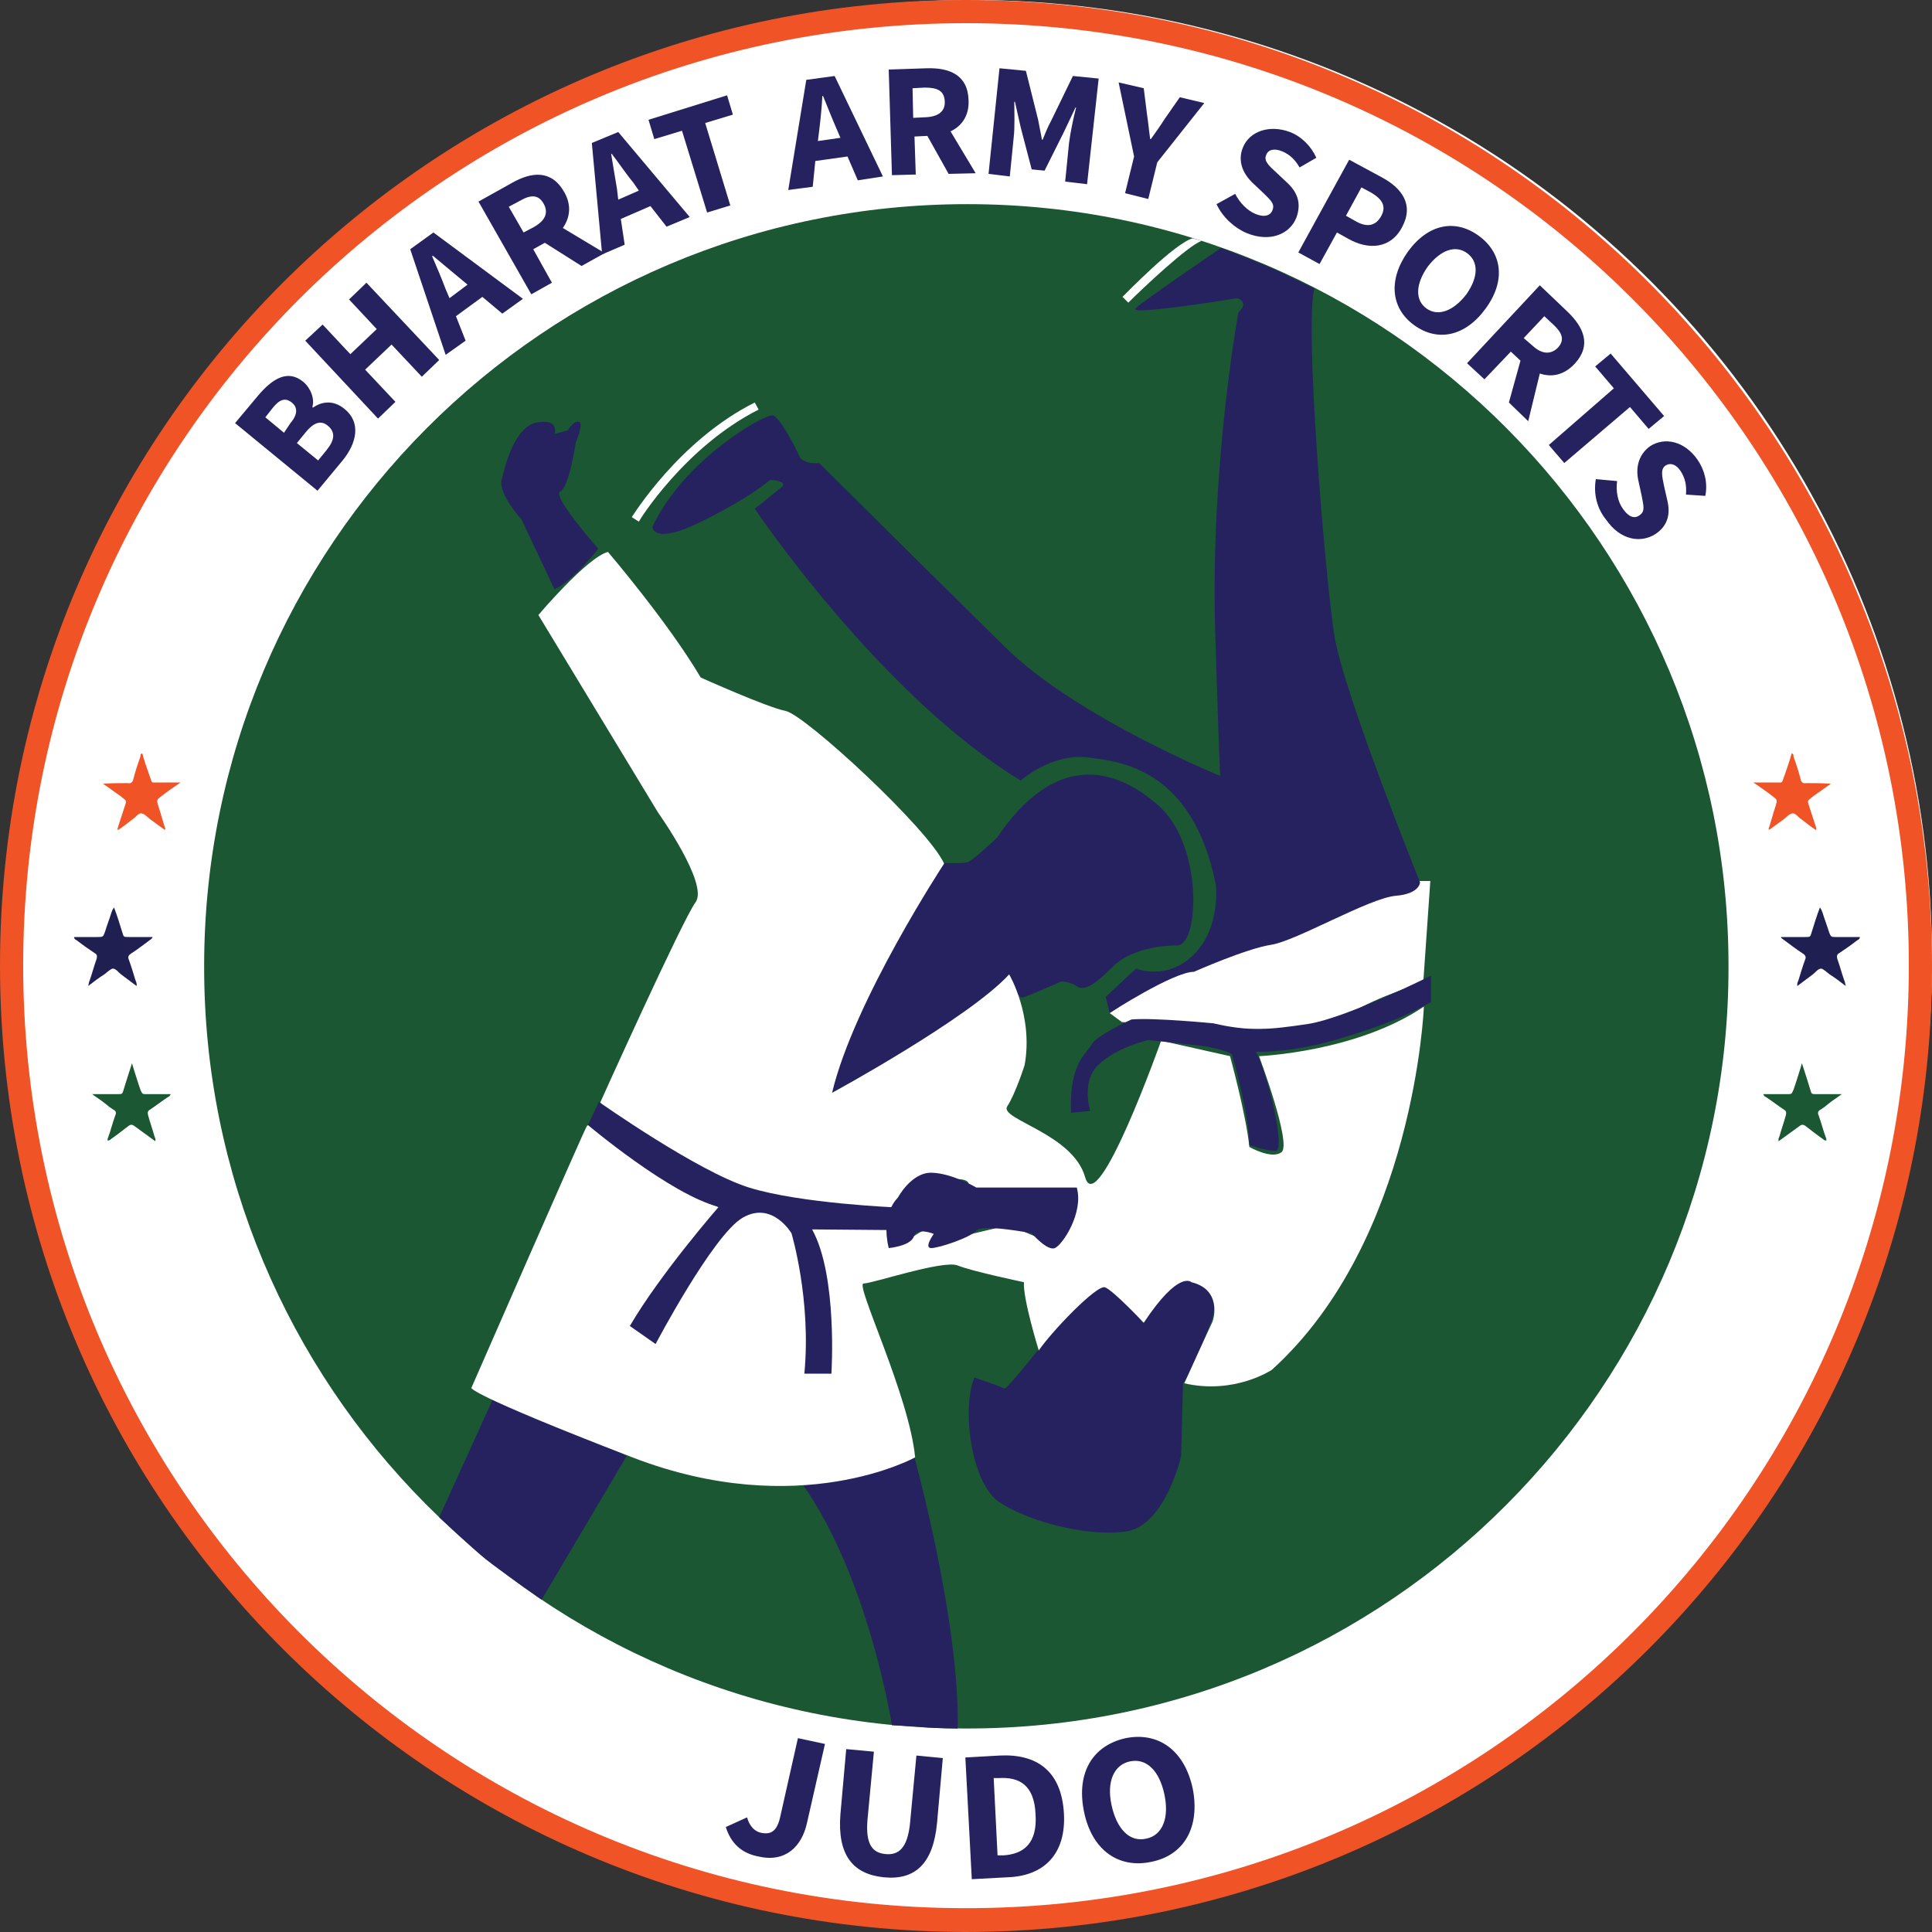
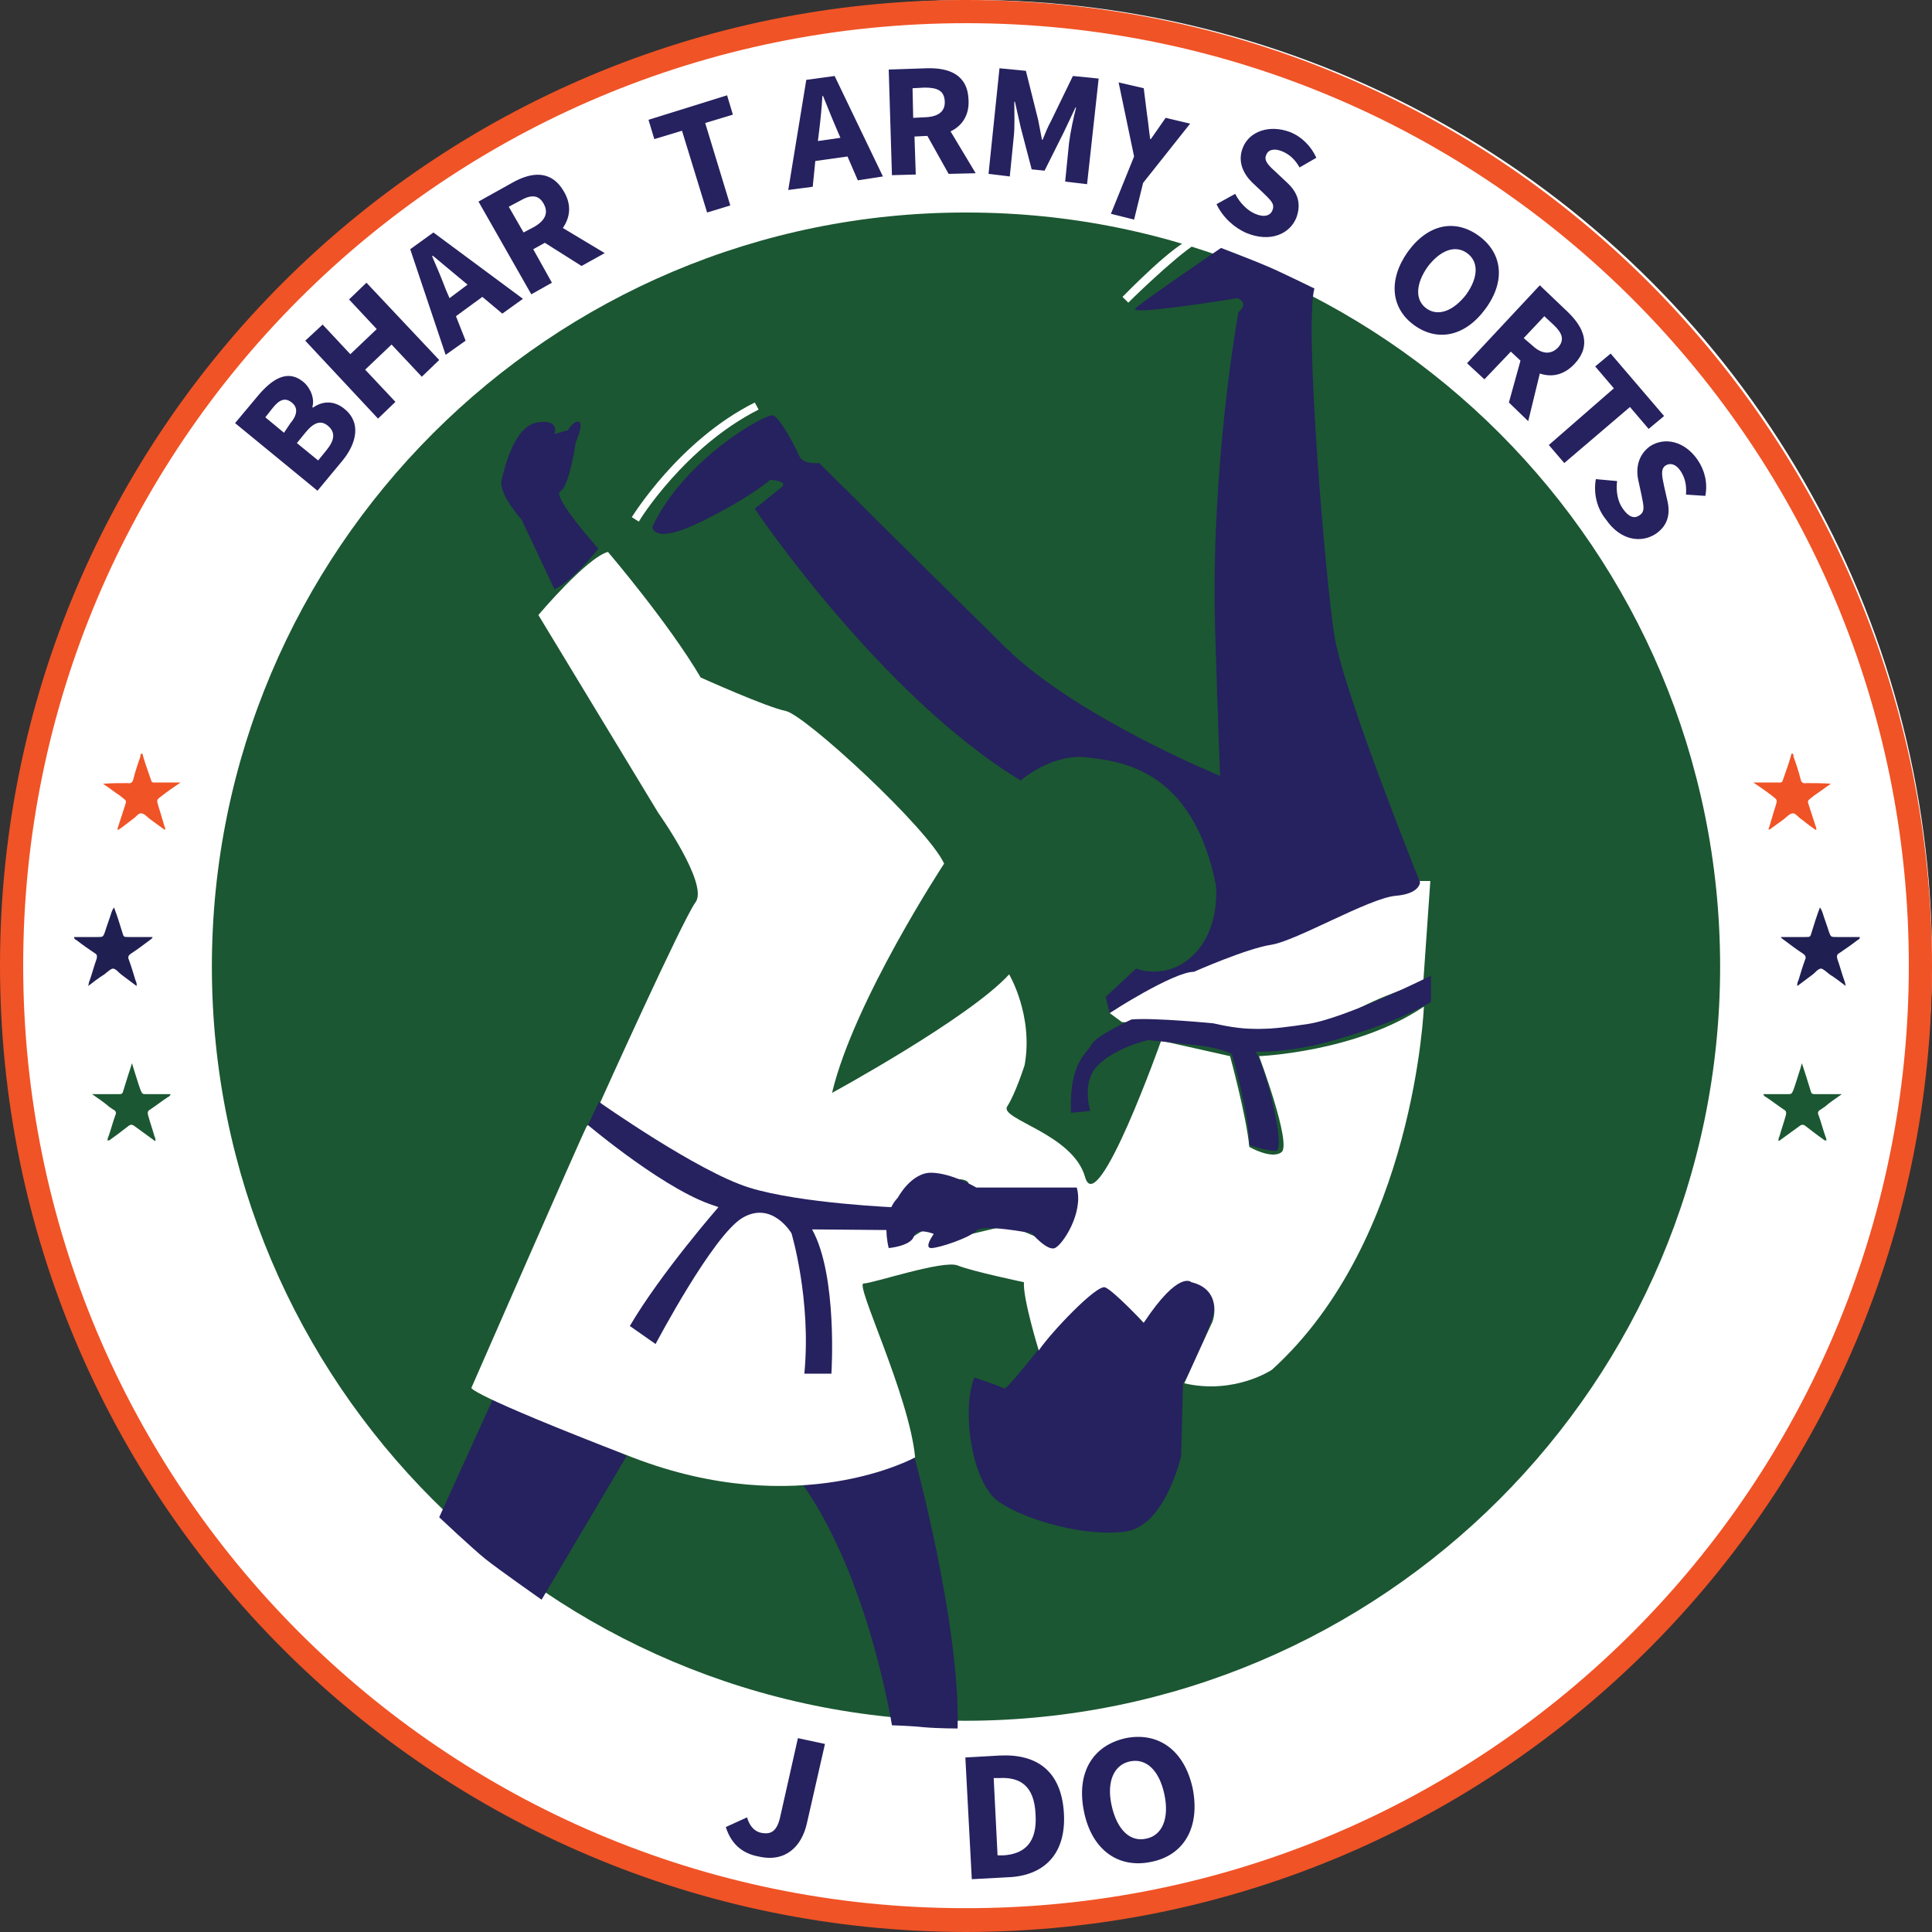
<svg xmlns="http://www.w3.org/2000/svg" version="1.1" id="Layer_1" x="0px" y="0px" viewBox="0 0 300 300" style="enable-background:new 0 0 300 300;" xml:space="preserve">
  <rect x="0" y="0" width="300" height="300" fill="#333333" stroke="none" />
  <style type="text/css">
	.st0{fill:#FFFFFF;}
	.st1{fill:#F05326;}
	.st2{fill:#1B5732;}
	.st3{fill:#201F52;}
	.st4{fill:#26215F;}
</style>
  <g>
    <g>
      <g>
        <circle class="st0" cx="150.9" cy="149.1" r="149.1" />
        <path class="st1" d="M150,300C67.1,299.9,0,232.9,0,149.9C0,67,67.2,0,150,0c83.4,0,150.1,67.7,150,150.2     C299.9,232.4,233.2,299.9,150,300z M296.4,150C296.5,69.8,231.5,3.7,150.2,3.6C69,3.5,3.6,69.2,3.6,149.9     c0,80.6,65.1,146.3,146.1,146.4C231.3,296.5,296.4,230.3,296.4,150z" />
-         <path class="st2" d="M268.4,150.1c0.1,64.9-52.5,118.4-118.4,118.3c-65.9,0-118.4-53.5-118.3-118.4c0-65,52.7-118.3,118.5-118.3     C215.9,31.7,268.5,85.1,268.4,150.1z M264.8,150.1c0-63.4-51.3-114.7-114.7-114.8C86.7,35.2,35.3,86.7,35.3,150     c0,63.4,51.4,114.8,114.8,114.8C213.4,264.8,264.8,213.4,264.8,150.1z" />
        <g>
          <path class="st3" d="M276.6,145.5c1.2,0,2.5,0,3.7,0c0.8,0,0.8,0,1-0.7c0.4-1.3,0.8-2.6,1.3-3.9c0.2,0.3,0.3,0.5,0.4,0.8      c0.3,1,0.7,2,1,3c0.3,0.8,0.3,0.8,1.2,0.8c1.2,0,2.4,0,3.6,0c0,0.3-0.2,0.4-0.4,0.5c-0.9,0.7-1.9,1.4-2.8,2      c-0.4,0.2-0.4,0.5-0.3,0.9c0.4,1.1,0.7,2.3,1.1,3.4c0.1,0.2,0.1,0.4,0.2,0.8c-0.9-0.7-1.7-1.3-2.5-1.8c-0.4-0.3-0.9-0.8-1.3-0.9      c-0.5,0-0.9,0.6-1.3,0.9c-0.8,0.6-1.6,1.2-2.4,1.8c-0.1-0.4,0.1-0.7,0.2-1c0.3-1,0.6-2,1-3.1c0.2-0.4,0-0.7-0.3-0.9      c-1.1-0.7-2.1-1.5-3.2-2.3C276.5,145.6,276.5,145.5,276.6,145.5z" />
          <path class="st1" d="M272.3,121.5c1.1,0,2.2,0,3.3,0c1.4,0,1,0.2,1.5-1.1c0.4-1.1,0.8-2.3,1.1-3.4c0.3,0,0.3,0.3,0.3,0.5      c0.4,1.1,0.8,2.3,1.1,3.5c0.1,0.5,0.4,0.7,0.9,0.6c1.3,0,2.5,0,3.8,0.1c-0.9,0.6-1.8,1.3-2.7,1.9c-0.2,0.2-0.4,0.3-0.6,0.5      c-0.3,0.2-0.3,0.4-0.2,0.7c0.4,1.2,0.8,2.5,1.2,3.7c0,0.1,0.1,0.2,0,0.4c-0.8-0.5-1.5-1.1-2.3-1.7c-0.5-0.3-0.9-1-1.4-0.9      c-0.5,0.1-0.9,0.6-1.3,0.9c-0.7,0.5-1.5,1.1-2.2,1.6c0,0-0.1,0-0.2,0c0.4-1.2,0.7-2.4,1.1-3.6c0.3-1,0.3-1-0.5-1.6      c-0.9-0.7-1.9-1.4-2.8-2C272.3,121.6,272.3,121.5,272.3,121.5z" />
          <path class="st2" d="M279.8,165.1c0.5,1.5,0.9,2.8,1.3,4.1c0.2,0.7,0.2,0.7,1,0.7c1,0,2.1,0,3.1,0c0.2,0,0.4,0,0.8,0      c-1,0.7-1.9,1.3-2.7,2c-0.2,0.1-0.4,0.3-0.6,0.4c-0.4,0.2-0.5,0.5-0.3,0.9c0.4,1.1,0.7,2.3,1.1,3.4c0.1,0.2,0.1,0.3,0.1,0.5      c-0.3,0-0.4-0.1-0.5-0.2c-1-0.7-1.9-1.4-2.8-2.1c-0.3-0.2-0.5-0.2-0.8,0c-1.1,0.8-2.2,1.6-3.3,2.4c-0.1-0.3,0-0.5,0.1-0.7      c0.3-1.1,0.7-2.2,1-3.3c0.1-0.4,0.1-0.7-0.3-0.9c-0.9-0.6-1.8-1.3-2.7-1.9c-0.2-0.1-0.4-0.2-0.5-0.5c0.5,0,0.9,0,1.3,0      c0.8,0,1.6,0,2.4,0c0.7,0,0.7,0,1-0.7c0.4-1.1,0.7-2.2,1.1-3.4C279.6,165.7,279.7,165.5,279.8,165.1z" />
        </g>
        <g>
          <path class="st3" d="M23.7,145.5c-1.2,0-2.5,0-3.7,0c-0.8,0-0.8,0-1-0.7c-0.4-1.3-0.8-2.6-1.3-3.9c-0.2,0.3-0.3,0.5-0.4,0.8      c-0.3,1-0.7,2-1,3c-0.3,0.8-0.3,0.8-1.2,0.8c-1.2,0-2.4,0-3.6,0c0,0.3,0.2,0.4,0.4,0.5c0.9,0.7,1.9,1.4,2.8,2      c0.4,0.2,0.4,0.5,0.3,0.9c-0.4,1.1-0.7,2.3-1.1,3.4c-0.1,0.2-0.1,0.4-0.2,0.8c0.9-0.7,1.7-1.3,2.5-1.8c0.4-0.3,0.9-0.8,1.3-0.9      c0.5,0,0.9,0.6,1.3,0.9c0.8,0.6,1.6,1.2,2.4,1.8c0.1-0.4-0.1-0.7-0.2-1c-0.3-1-0.6-2-1-3.1c-0.2-0.4,0-0.7,0.3-0.9      c1.1-0.7,2.1-1.5,3.2-2.3C23.7,145.6,23.7,145.5,23.7,145.5z" />
          <path class="st1" d="M28,121.5c-1.1,0-2.2,0-3.3,0c-1.4,0-1,0.2-1.5-1.1c-0.4-1.1-0.8-2.3-1.1-3.4c-0.3,0-0.3,0.3-0.3,0.5      c-0.4,1.1-0.8,2.3-1.1,3.5c-0.1,0.5-0.4,0.7-0.9,0.6c-1.3,0-2.5,0-3.8,0.1c0.9,0.6,1.8,1.3,2.7,1.9c0.2,0.2,0.4,0.3,0.6,0.5      c0.3,0.2,0.3,0.4,0.2,0.7c-0.4,1.2-0.8,2.5-1.2,3.7c0,0.1-0.1,0.2,0,0.4c0.8-0.5,1.5-1.1,2.3-1.7c0.5-0.3,0.9-1,1.4-0.9      c0.5,0.1,0.9,0.6,1.3,0.9c0.7,0.5,1.5,1.1,2.2,1.6c0,0,0.1,0,0.2,0c-0.4-1.2-0.7-2.4-1.1-3.6c-0.3-1-0.3-1,0.5-1.6      c0.9-0.7,1.9-1.4,2.8-2C28,121.6,28,121.5,28,121.5z" />
          <path class="st2" d="M20.5,165.1c-0.5,1.5-0.9,2.8-1.3,4.1c-0.2,0.7-0.2,0.7-1,0.7c-1,0-2.1,0-3.1,0c-0.2,0-0.4,0-0.8,0      c1,0.7,1.9,1.3,2.7,2c0.2,0.1,0.4,0.3,0.6,0.4c0.4,0.2,0.5,0.5,0.3,0.9c-0.4,1.1-0.7,2.3-1.1,3.4c-0.1,0.2-0.1,0.3-0.1,0.5      c0.3,0,0.4-0.1,0.5-0.2c1-0.7,1.9-1.4,2.8-2.1c0.3-0.2,0.5-0.2,0.8,0c1.1,0.8,2.2,1.6,3.3,2.4c0.1-0.3,0-0.5-0.1-0.7      c-0.3-1.1-0.7-2.2-1-3.3c-0.1-0.4-0.1-0.7,0.3-0.9c0.9-0.6,1.8-1.3,2.7-1.9c0.2-0.1,0.4-0.2,0.5-0.5c-0.5,0-0.9,0-1.3,0      c-0.8,0-1.6,0-2.4,0c-0.7,0-0.7,0-1-0.7c-0.4-1.1-0.7-2.2-1.1-3.4C20.7,165.7,20.6,165.5,20.5,165.1z" />
        </g>
        <path class="st2" d="M267.1,150.1c0,64.6-52.4,117-117.1,117.1c-64.6,0-117.1-52.5-117.1-117.1C32.9,85.5,85.4,32.9,150.1,33     C214.8,33,267.1,85.4,267.1,150.1z" />
        <path class="st0" d="M40.9,81.7c0.1,0,0.2,0.1,0.2,0.2c-0.1,0.2-0.3,0-0.4-0.1C40.8,81.8,40.8,81.7,40.9,81.7z" />
        <g>
          <path class="st4" d="M36.5,65.7l3.6-4.3c2.2-2.6,4.6-4.1,7-2.1c1.1,0.9,1.8,2.6,1.4,3.9l0.1,0.1c1.4-1,3.2-1.2,4.9,0.2      c2.6,2.1,1.9,5.3-0.3,8l-3.9,4.7L36.5,65.7z M45.1,65.7c1.2-1.4,1.1-2.5,0.2-3.2c-1-0.8-1.9-0.5-3,0.9l-1.1,1.4l2.9,2.4      L45.1,65.7z M50.7,69.9c1.3-1.6,1.4-2.8,0.2-3.8c-1.1-0.9-2.2-0.5-3.5,1.1l-1.3,1.6l3.3,2.7L50.7,69.9z" />
          <path class="st4" d="M47.4,52.9l2.7-2.5l4.3,4.6l4.1-3.9l-4.3-4.6l2.7-2.6l11.3,12l-2.7,2.6l-4.7-5l-4.1,3.9l4.7,5L58.7,65      L47.4,52.9z" />
          <path class="st4" d="M63.7,38.7l3.6-2.6l13.9,10.3l-3.2,2.3l-3.1-2.6l-4.1,3l1.5,3.8l-3.1,2.2L63.7,38.7z M69.8,46.3l2.8-2.1      l-1.2-1c-1.3-1.1-2.9-2.4-4.2-3.5l-0.1,0.1c0.7,1.6,1.5,3.5,2.1,5.1L69.8,46.3z" />
          <path class="st4" d="M74.3,31.3l5.2-2.9c3-1.7,6.1-2.1,8.1,1.4c1.2,2.1,0.9,4-0.2,5.6l6.5,3.9l-3.6,2l-5.7-3.6l-1.8,1l2.9,5.2      l-3.2,1.8L74.3,31.3z M83,35.2c1.7-1,2.2-2.2,1.4-3.6c-0.8-1.4-2-1.4-3.7-0.4L79,32.1l2.3,4L83,35.2z" />
-           <path class="st4" d="M91.9,22.2l4.1-1.7l11.1,13.2l-3.6,1.5L101,32L96.4,34l0.6,4l-3.5,1.5L91.9,22.2z M96,31l3.2-1.4l-0.9-1.3      c-1.1-1.3-2.2-3-3.3-4.4l-0.1,0c0.3,1.8,0.6,3.7,0.9,5.4L96,31z" />
          <path class="st4" d="M105.9,20.3l-4.3,1.3l-0.9-3l12.2-3.8l0.9,3l-4.3,1.3l3.9,12.8l-3.6,1.1L105.9,20.3z" />
          <path class="st4" d="M125.2,12.4l4.4-0.6l7.5,15.6l-3.9,0.6l-1.6-3.7l-5,0.7l-0.4,4l-3.8,0.5L125.2,12.4z M127,21.9l3.5-0.5      l-0.6-1.4c-0.7-1.6-1.4-3.4-2.1-5.1l-0.1,0c-0.1,1.8-0.3,3.8-0.5,5.4L127,21.9z" />
          <path class="st4" d="M138,10.8l5.9-0.2c3.5-0.1,6.4,1,6.5,5c0.1,2.4-1.1,4-2.8,4.8l3.9,6.5l-4.2,0.1l-3.3-5.9l-2,0.1l0.2,5.9      l-3.7,0.1L138,10.8z M143.8,18.2c1.9-0.1,3-0.9,2.9-2.5s-1.1-2.1-3.1-2.1l-1.9,0.1l0.1,4.6L143.8,18.2z" />
          <path class="st4" d="M155.2,10.6l4.1,0.4l1.9,7.6c0.2,1,0.4,2.1,0.6,3.1l0.1,0c0.4-1,0.8-2,1.3-2.9l3.4-7l4,0.4l-1.8,16.4      l-3.4-0.4l0.6-6c0.2-1.6,0.7-4,1.1-5.5l-0.1,0l-1.8,3.8l-3,6l-2-0.2l-1.7-6.5l-0.9-4l-0.1,0c0,1.6,0.1,4-0.1,5.6l-0.6,6      l-3.3-0.4L155.2,10.6z" />
-           <path class="st4" d="M176.1,24.3l-2.4-11.5l3.9,0.9l0.5,4c0.2,1.3,0.3,2.5,0.5,3.9l0.1,0c0.8-1.1,1.5-2.1,2.2-3.2l2.3-3.3      l3.8,0.9l-7.3,9.2l-1.4,5.7l-3.6-0.9L176.1,24.3z" />
+           <path class="st4" d="M176.1,24.3l-2.4-11.5l3.9,0.9l0.5,4c0.2,1.3,0.3,2.5,0.5,3.9l0.1,0l2.3-3.3      l3.8,0.9l-7.3,9.2l-1.4,5.7l-3.6-0.9L176.1,24.3z" />
          <path class="st4" d="M188.9,31.7l2.9-1.6c0.7,1.4,1.9,2.6,3.1,3.1c1.4,0.6,2.4,0.3,2.7-0.6c0.4-1-0.4-1.6-1.5-2.7l-1.7-1.6      c-1.3-1.3-2.3-3.2-1.4-5.4c1-2.5,4.1-3.6,7.3-2.4c1.8,0.7,3.3,2.2,4.1,4l-2.6,1.5c-0.7-1.2-1.5-2-2.7-2.5      c-1.2-0.5-2.2-0.3-2.5,0.6c-0.4,0.9,0.5,1.7,1.6,2.7l1.7,1.6c1.6,1.5,2.2,3.2,1.4,5.4c-1,2.5-4,3.9-7.7,2.4      C191.7,35.4,189.9,33.8,188.9,31.7z" />
-           <path class="st4" d="M209.5,24.8l5,2.7c3.2,1.7,5.1,4.3,3.2,7.8c-1.8,3.4-5.3,3.5-8.3,1.8l-1.8-1l-2.7,4.9l-3.3-1.8L209.5,24.8z       M210.6,34.4c1.8,1,3.1,0.6,3.9-0.9c0.8-1.5,0.1-2.6-1.6-3.6l-1.5-0.8l-2.4,4.4L210.6,34.4z" />
          <path class="st4" d="M218.6,39.1c3.2-4.4,7.4-5.1,11-2.5c3.6,2.6,4.3,6.9,1.1,11.3c-3.2,4.4-7.5,5.2-11.1,2.6      C216,47.9,215.5,43.5,218.6,39.1z M227.7,45.7c1.9-2.7,1.9-5.1,0.1-6.4c-1.8-1.3-4.1-0.5-6.1,2.1c-1.9,2.7-2,5.2-0.2,6.5      C223.3,49.2,225.7,48.3,227.7,45.7z" />
          <path class="st4" d="M239.1,44.3l4.3,4.1c2.5,2.4,3.8,5.2,1.1,8.1c-1.7,1.8-3.6,2.1-5.4,1.5l-1.8,7.4l-3-2.9l1.8-6.5l-1.5-1.4      l-4.1,4.3l-2.7-2.5L239.1,44.3z M238,53.7c1.4,1.3,2.8,1.4,3.9,0.3c1.1-1.2,0.7-2.3-0.7-3.6l-1.4-1.3l-3.2,3.4L238,53.7z" />
          <path class="st4" d="M250.6,60.3l-2.9-3.4l2.4-2l8.3,9.7l-2.4,2l-2.9-3.4l-10.2,8.7l-2.4-2.8L250.6,60.3z" />
          <path class="st4" d="M247.8,74.4l3.3,0.3c-0.2,1.6,0.1,3.2,0.9,4.3c0.9,1.3,1.8,1.6,2.6,1c0.9-0.6,0.6-1.5,0.3-3.1l-0.5-2.3      c-0.4-1.8-0.1-3.9,1.8-5.3c2.3-1.5,5.4-0.8,7.4,2.1c1.1,1.6,1.6,3.6,1.2,5.6l-3-0.2c0.1-1.4-0.1-2.5-0.8-3.6      c-0.7-1.1-1.6-1.4-2.4-0.9c-0.8,0.6-0.5,1.7-0.2,3.2l0.5,2.2c0.5,2.1,0.1,3.9-1.8,5.2c-2.3,1.5-5.5,1-7.7-2.2      C248,79,247.4,76.7,247.8,74.4z" />
        </g>
        <g>
          <path class="st4" d="M112.7,283.7l3.3-1.5c0.4,1.4,1.2,2.2,2.2,2.4c1.5,0.3,2.5-0.2,3-2.7l2.7-12l4.2,0.9l-2.8,12.3      c-0.8,3.6-3.3,6.1-7.4,5.2C115.1,287.8,113.5,286.2,112.7,283.7z" />
-           <path class="st4" d="M130.5,281.7l0.9-10.1l4.3,0.4l-1,10.6c-0.3,3.7,0.7,5.1,2.8,5.3s3.4-1,3.8-4.7l1-10.6l4.1,0.4l-0.9,10.1      c-0.6,6.3-3.4,8.9-8.3,8.4C132.4,291,130,288,130.5,281.7z" />
          <path class="st4" d="M149.9,272.9l5.3-0.3c5.8-0.3,9.6,2.4,10,8.9s-3.2,9.8-8.7,10l-5.6,0.3L149.9,272.9z M155.8,288.1      c3.2-0.2,5.3-1.9,5-6.4c-0.2-4.5-2.5-5.8-5.7-5.6l-0.8,0l0.6,12L155.8,288.1z" />
          <path class="st4" d="M168.3,281.2c-1.2-6.1,1.5-10.2,6.5-11.3c5-1,9.1,1.8,10.4,7.8c1.2,6.1-1.4,10.4-6.4,11.4      C173.7,290.2,169.5,287.3,168.3,281.2z M180.8,278.6c-0.8-3.7-2.8-5.6-5.3-5.1c-2.5,0.5-3.7,3.1-2.9,6.8      c0.8,3.7,2.8,5.8,5.4,5.2C180.5,285,181.6,282.3,180.8,278.6z" />
        </g>
      </g>
    </g>
    <g>
      <path class="st4" d="M68.2,235.6l8.5-18.7c0,0,13.7,5.4,20.6,9.2l-13.2,22.3c0,0-6.7-4.7-8.7-6.3    C73.4,240.5,68.2,235.6,68.2,235.6z" />
      <path class="st4" d="M124.5,230.3c0,0,14.8-3.2,17.5-4c0,0,7.1,25.8,6.7,42.1c0,0-3,0-5.3-0.2c-1.7-0.2-4.9-0.3-4.9-0.3    S134.9,244.9,124.5,230.3z" />
      <path class="st4" d="M151.3,213.9c0,0,3.9,1.3,4.6,1.7c0.6,0.5,10.7-13.5,14-15.5c3.3-2,7.5,5.3,7.5,5.3l5.2-6.8    c0,0,8,0.1,5.4,6.8c-2.9,7.6-4.3,9.4-4.3,9.4l-0.3,11.3c0,0-2.4,10.7-8.5,11.7c-6.1,0.9-15.4-1.6-19.8-4.6    C150.8,230.2,149.3,218.8,151.3,213.9z" />
-       <path class="st4" d="M128.5,170l16.7-8.9l11.5-9.5c0,0,1.3,3.5,2.1,3.3s6-2.5,6-2.5s1.4,0,2.5,0.8c1.2,0.8,3.1-0.7,5.5-3.1    c2.4-2.4,6.6-3.3,10-3.3s4.1-15.5-2.9-21.7c-7-6.2-16.2-8.2-25.1,5c0,0-3.8,3.6-4.6,3.8s-3.6,0.1-3.6,0.1S132.8,152.9,128.5,170z" />
      <g>
        <path class="st0" d="M99.2,81l-1.1-0.7c0.1-0.1,7.3-11.9,19.1-17.8l0.6,1.1C106.3,69.4,99.2,80.9,99.2,81z" />
      </g>
      <g>
        <path class="st0" d="M175.2,47l-0.9-0.9c0.8-0.8,8.1-8.3,10.9-9.1l1.4,0.4C184.5,38.1,177.4,44.8,175.2,47z" />
      </g>
      <path class="st4" d="M86.1,91.5l-5.1-10.8c0,0-3.7-4.1-3.1-6.2c0.5-2.1,2-8.3,5.5-8.9c3.6-0.6,2.7,1.8,2.7,1.8l2.1-0.6    c0,0,0.8-1.5,1.7-1.3c0.8,0.2-0.5,3.2-0.5,3.2s-1,6.9-2.4,7.6c-1.4,0.7,5.9,8.9,5.9,8.9S89.1,90.1,86.1,91.5z" />
      <path class="st0" d="M83.6,95.5c0,0,7.5-8.9,10.8-9.8c0,0,9.4,11,14.4,19.5c0,0,10.2,4.6,13.2,5.2c3,0.6,22.1,18.2,24.6,23.7    c0,0-14,21.3-17.4,35.6c0,0,21.3-11.6,27.5-18.4c0,0,3.8,6.4,2.4,14.1c0,0-1.4,4.4-2.7,6.4c-1.3,2,10.2,4.2,12.1,11    c1.9,6.7,11.8-21.2,11.8-21.2l10.7,2.4c0,0,2.5,9.1,3,14.1c0,0,3.5,2,5,0.8c1.6-1.3-3.5-14.9-3.5-14.9s15.1-0.6,25.6-7.7    c0,0-1.4,36.3-23.6,56.4c0,0-5.8,3.9-13.6,2.1c0,0,3.9-8.6,4.3-9.4s1.4-5.2-3.2-6.3c0,0-1.9-2-7.4,6.3c0,0-4.7-5-6-5.5    c-1.3-0.5-8.5,7.1-10.3,9.8c0,0-2.5-8.1-2.3-10.6c0,0-8.1-1.7-10.3-2.6c-2.2-0.9-13.2,2.8-14.6,2.8c-1.4,0,7.1,17.4,8,27    c0,0-18,10-43.9,0c-25.9-10-25-10.8-25-10.8s17.1-39.1,17.9-40.6c0.8-1.6,8.9,8.1,20.6,12.6c0,0-10.6,13.6-12.6,18    c0,0,2.1,1.9,3,2c0.8,0.1,5.4-14.4,13.2-19.3c1.2-0.7,7,0,8.5,3.7c3.6,9,2.3,20.4,2.3,20.4l2.6,0.2c0,0-1.1-16.1-2.7-21.7    l12.8-0.2c0,0-1.3,1.6,0.7,1.6c2,0,2.2-0.1,2.2-0.1s3.2-2.3,3.2-1c0,1.3,1.4,2.3,2.2,1.2c0.8-1.2,3.8-0.7,3.8-0.7l5.9-1.4    c0,0,6.1,3.1,7.4,2.6c1.3-0.5,1.6-2.3,1.6-2.3l-0.4-5.2l-15.1-0.9c0,0,0.9-1.4-2-1.3c-2.9,0.1-5.7,4.2-9.7,8.9    c0,0-12.5-3.6-15.4-4.5c-2.9-0.9-25.1-8.9-30-16.3c0,0,12.7-28.2,14.8-31.1c2.1-2.8-5.8-13.9-5.8-13.9L83.6,95.5z" />
      <path class="st0" d="M174.2,158.7c0,0,14,1,16.3,1c2.3,0.1,14.2,0.7,18.9-2.2c4.7-2.9,11.6-4.9,11.6-4.9l1.1-15.8h-1.6    c0,0-21.3,8.2-26.9,10c-11.8,3.6-19.9,9.6-19.9,9.6l-1.4,0.9L174.2,158.7z" />
      <path class="st4" d="M169.3,172.5c0,0-1.5-4.6,1.3-7.2c2.8-2.7,7.7-3.8,7.7-3.8s4.9,0.5,8.3,0.9c3.5,0.5,4.7,1.3,4.7,1.3    s2.7,9.3,2.7,14.1c0,0,2.5,0.9,4.1,0.9c1.6,0-1.3-12.2-3.1-15.4c0,0,5.2,0.3,12.6-1.9c7.4-2.2,10.4-3.5,14.6-5.8v-4.1    c0,0-13.2,6.6-19.1,7.5c-6,0.9-9.1,1.2-14.7-0.1c0,0-9.2-0.9-12.7-0.6c0,0-5.5,2.5-6.2,3.9c-0.7,1.4-3.5,2.7-3.2,10.6L169.3,172.5    z" />
      <path class="st4" d="M121.3,75.7l-4.1,3.3c0,0,19.5,29,41.3,42.2c0,0,4.7-4.2,10.2-3.6c5.5,0.6,16.5,1.9,20.1,19.8    c0,0,0.8,6.6-3.4,10.8c-4.2,4.2-9,2.2-9,2.2l-4.7,4.4l0.6,2.5c0,0,9.9-6.4,13.1-6.4c0,0,8.1-3.6,12-4.2s15.1-7.2,19.3-7.6    c3.8-0.3,3.8-2.1,3.8-2.1s-11.9-29.5-13.3-38.3c-1.4-8.8-4.7-48.2-3.1-53.9c0,0-5.3-2.6-7.2-3.4c-1.8-0.8-7.3-2.9-7.3-2.9    s-12.2,8.3-13.3,9.4s14.1-1.3,15.8-1.6c0,0,2,0.6,0.2,2.2c0,0-4.4,23.9-3.6,49.8s0.8,22.2,0.8,22.2s-22.3-9.1-33.3-19.9    c-11-10.8-29-28.7-29-28.7s-2.5,0.3-3.1-1.1c-0.6-1.4-3-6-4.1-6.3c-1.1-0.3-13.7,6.7-18.7,17.3c0,0,0,3,7.8-0.9    c7.8-3.9,10.5-6.4,10.5-6.4S122.6,74.7,121.3,75.7z" />
      <path class="st4" d="M91.3,174.7c0,0,12.8,10.8,20.3,12.7c0,0-9,10.3-13.8,18.5l4,2.8c0,0,8.9-16.9,13.5-19.6s7.6,2.4,7.6,2.4    s3.1,10.3,2,21.8h4.2c0,0,1-15.2-3-22.4l11.8,0.1l1.5-3.5c0,0-15.1-0.6-23.1-3.1c-8-2.5-23.3-13.3-23.3-13.3L91.3,174.7z" />
      <path class="st4" d="M145,191.6c0,0-1.6,2.2-0.4,2.2c1.2,0,6-1.6,7-2.7c1-1.1,8.6,0.4,8.6,0.4s2.4,2.8,3.6,2.3    c1.2-0.5,4.5-5.5,3.4-9.4h-15.6c0,0-3.7-2.2-6.9-2.3c-3.2-0.1-5.3,3.9-5.3,3.9s-2.7,2.4-1.4,7.8c0,0,3.4-0.3,3.9-1.8    C142.3,190.5,145,191.6,145,191.6z" />
    </g>
  </g>
</svg>